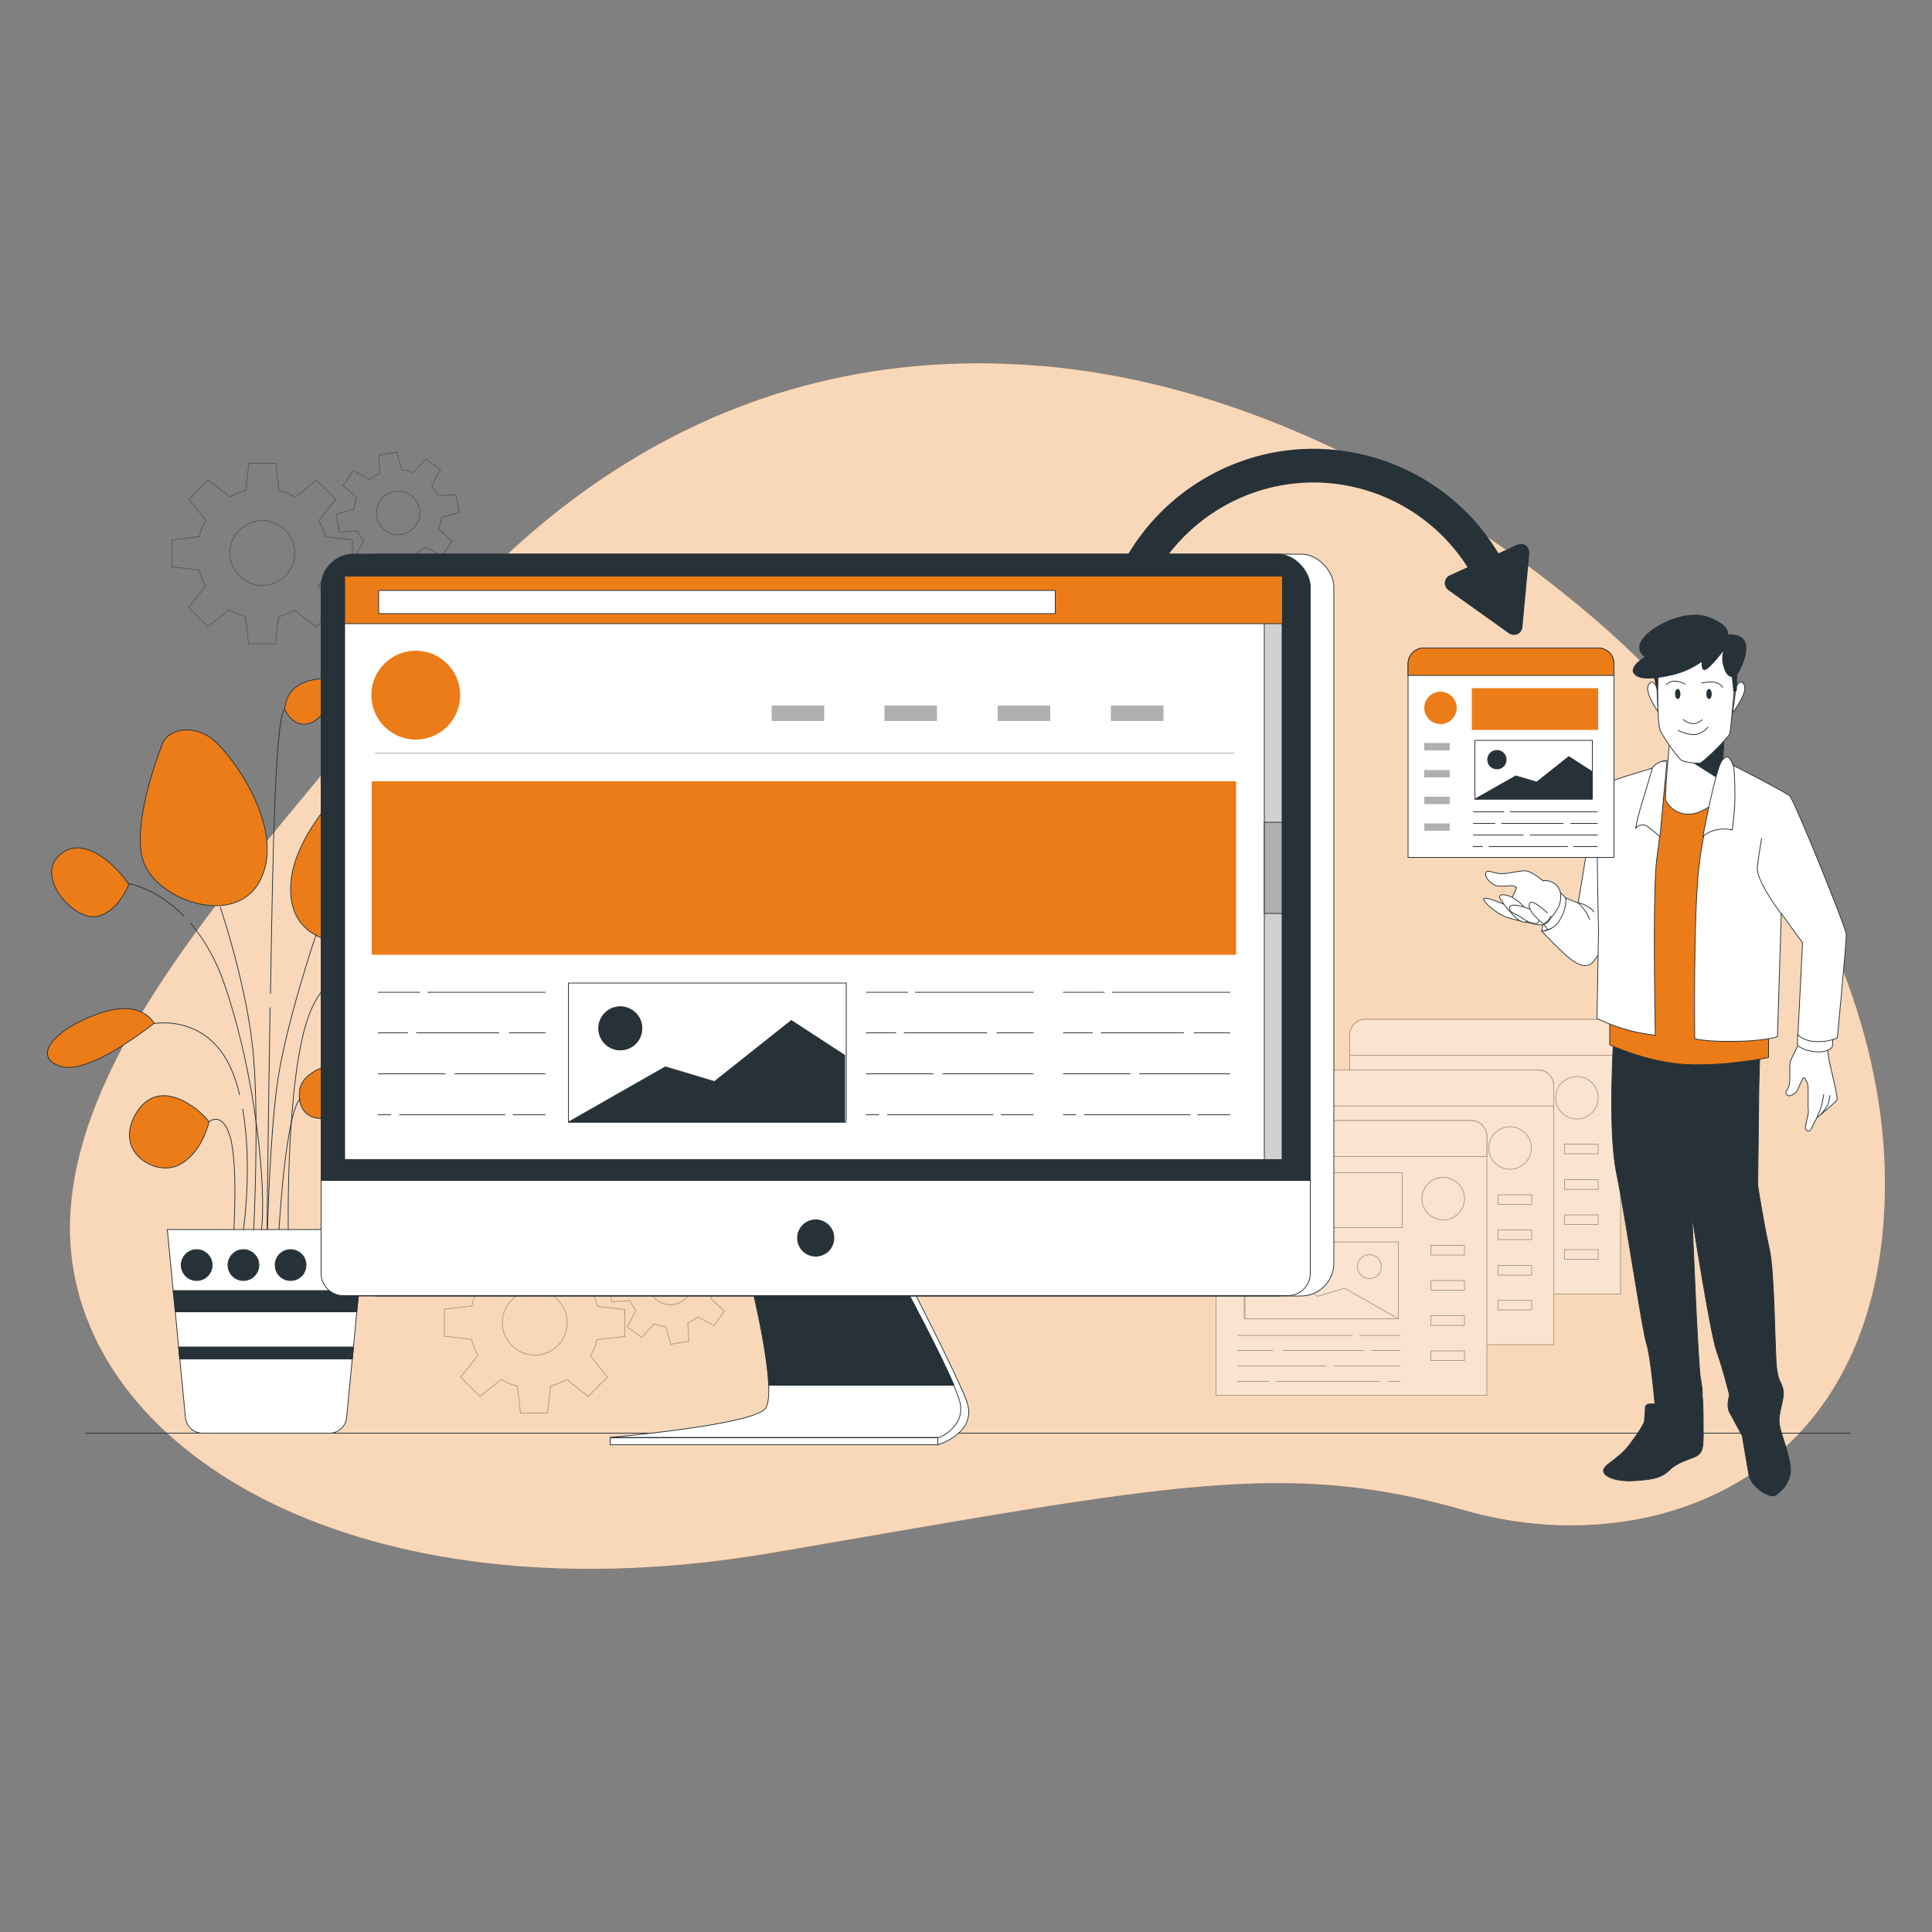
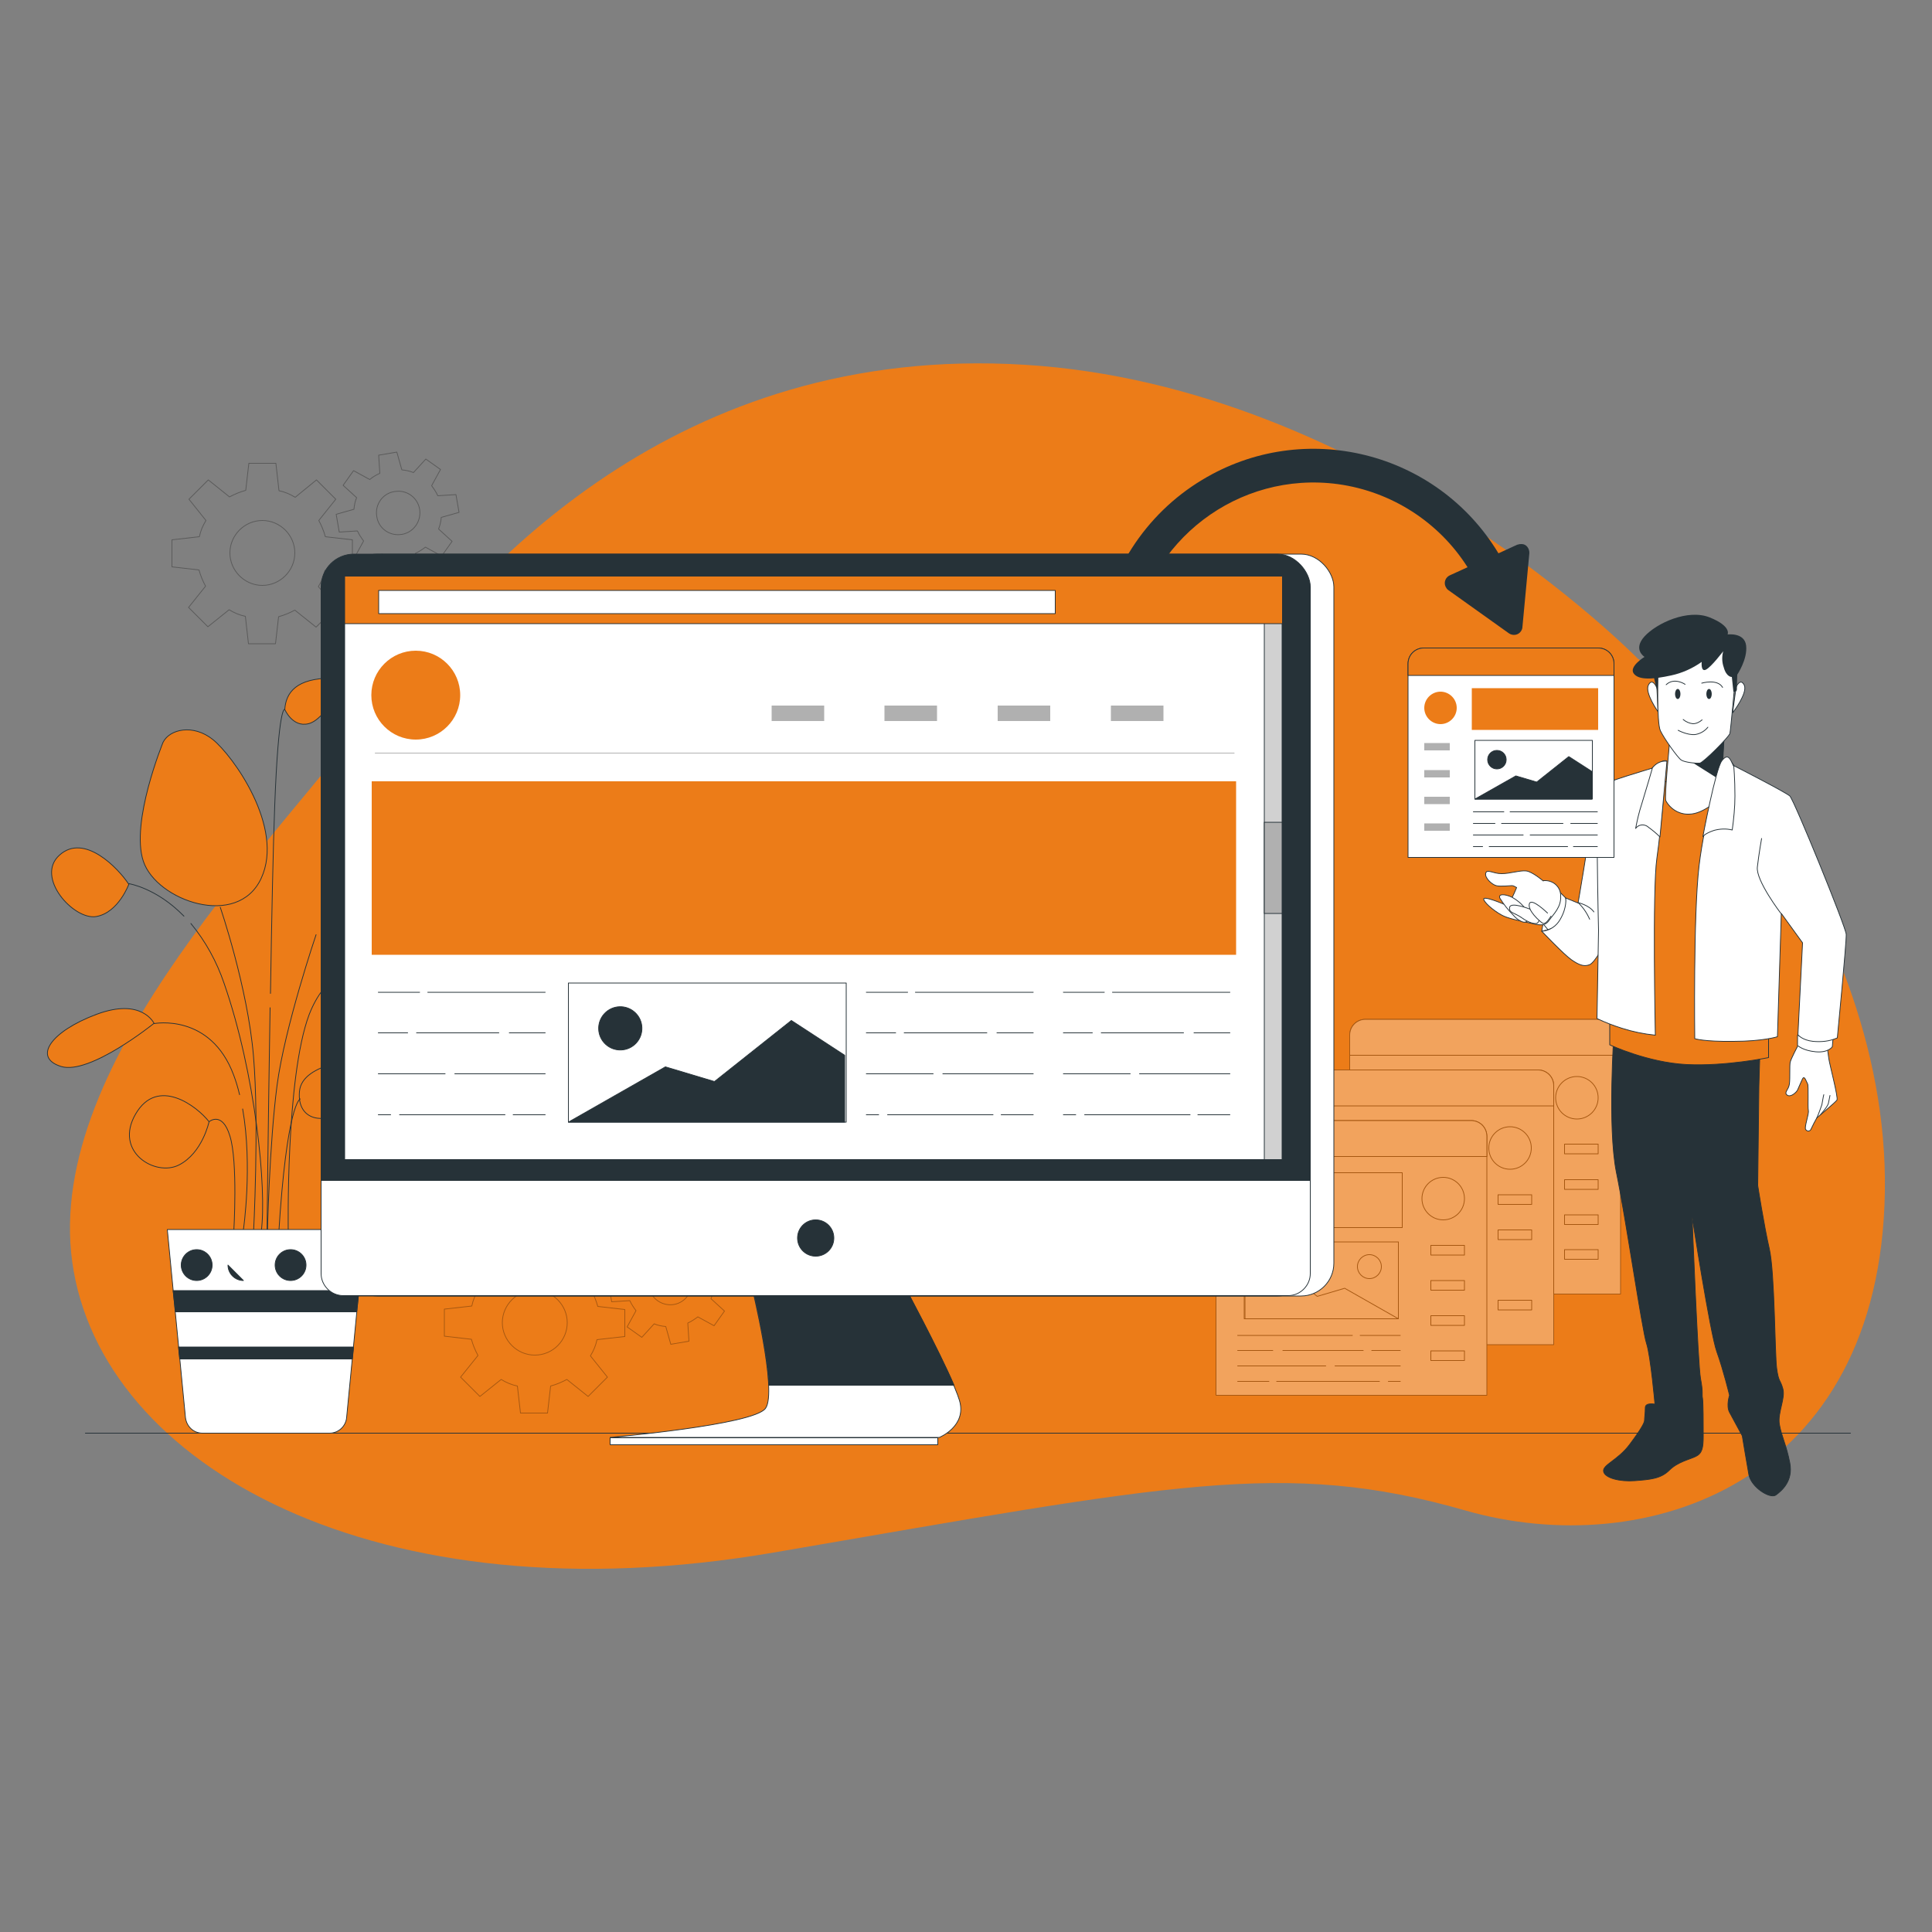
<svg xmlns="http://www.w3.org/2000/svg" id="katman_1" version="1.1" viewBox="0 0 500 500">
  <rect x="0" y="0" width="500" height="500" fill="#808080" stroke="none" />
  <defs>
    <style>
      .st0, .st1, .st2, .st3, .st4, .st5, .st6, .st7, .st8 {
        stroke-linecap: round;
        stroke-linejoin: round;
        stroke-width: .2px;
      }

      .st0, .st1, .st2, .st3, .st6, .st7 {
        stroke: #263238;
      }

      .st0, .st9 {
        fill: #b0b0b0;
      }

      .st1 {
        fill: #d1d1d1;
      }

      .st10, .st7 {
        fill: #263238;
      }

      .st2, .st4, .st5 {
        fill: none;
      }

      .st3, .st11 {
        fill: #ec7c18;
      }

      .st4, .st8 {
        stroke: #000;
      }

      .st5 {
        stroke: #b0b0b0;
      }

      .st6, .st12, .st8 {
        fill: #fff;
      }

      .st12 {
        isolation: isolate;
        opacity: .7;
      }

      .st13 {
        opacity: .3;
      }
    </style>
  </defs>
  <g id="freepik--background-simple--inject-69">
    <path class="st11" d="M424,170.6s-69.1-70.8-158.9-76.2c-89.8-5.5-142.2,52.6-167,87.2-24.8,34.6-86.7,92.3-79.4,145,7.3,52.8,78.9,92.8,181.5,75.2,102.6-17.6,132.3-24.3,179-10.9s107.4-6.7,108.6-82.5-63.7-137.8-63.7-137.8Z" />
-     <path class="st12" d="M424,170.6s-69.1-70.8-158.9-76.2c-89.8-5.5-142.2,52.6-167,87.2-24.8,34.6-86.7,92.3-79.4,145,7.3,52.8,78.9,92.8,181.5,75.2,102.6-17.6,132.3-24.3,179-10.9s107.4-6.7,108.6-82.5-63.7-137.8-63.7-137.8Z" />
  </g>
  <g id="freepik--Floor--inject-69">
    <line class="st2" x1="22.1" y1="370.9" x2="478.9" y2="370.9" />
  </g>
  <g id="freepik--Tabs--inject-69">
    <g class="st13">
      <path class="st8" d="M419.3,334.9h-70v-67c0-2.3,1.8-4.1,4.1-4.1h61.9c2.3,0,4.1,1.8,4.1,4.1v67h0Z" />
      <path class="st8" d="M419.3,273.1h-70v-5.2c0-2.3,1.8-4.1,4.1-4.1h61.9c2.3,0,4.1,1.8,4.1,4.1v5.2h0Z" />
      <circle class="st8" cx="408.1" cy="284.1" r="5.5" />
      <rect class="st8" x="404.9" y="296.1" width="8.7" height="2.5" />
      <rect class="st8" x="404.9" y="305.3" width="8.7" height="2.5" />
      <rect class="st8" x="404.9" y="314.4" width="8.7" height="2.5" />
      <rect class="st8" x="404.9" y="323.4" width="8.7" height="2.5" />
      <rect class="st8" x="354.6" y="277.4" width="42.9" height="14.2" />
      <rect class="st8" x="356.6" y="295.2" width="39.9" height="19.9" />
      <polygon class="st8" points="396.5 315.2 382.6 307.3 375.5 309.4 364.5 300.6 356.8 305.6 356.8 315.2 396.5 315.2" />
      <path class="st8" d="M385.9,301.7c0,1.7,1.4,3.1,3.1,3.1,1.7,0,3.1-1.4,3.1-3.1,0-1.7-1.4-3.1-3.1-3.1h0c-1.7,0-3.1,1.4-3.1,3.1h0Z" />
      <line class="st4" x1="384.6" y1="319.4" x2="354.9" y2="319.4" />
      <line class="st4" x1="397" y1="319.4" x2="386.6" y2="319.4" />
      <line class="st4" x1="364" y1="323.4" x2="354.9" y2="323.4" />
      <line class="st4" x1="387.4" y1="323.4" x2="366.6" y2="323.4" />
      <line class="st4" x1="397" y1="323.4" x2="389.6" y2="323.4" />
      <line class="st4" x1="377.7" y1="327.4" x2="354.9" y2="327.4" />
      <line class="st4" x1="397" y1="327.4" x2="380.1" y2="327.4" />
      <line class="st4" x1="362.9" y1="331.3" x2="354.9" y2="331.3" />
      <line class="st4" x1="391.6" y1="331.3" x2="365" y2="331.3" />
      <line class="st4" x1="397" y1="331.3" x2="393.9" y2="331.3" />
      <path class="st8" d="M402,348h-70v-67c0-2.3,1.8-4.1,4.1-4.1h61.9c2.3,0,4.1,1.8,4.1,4.1v67h0Z" />
      <path class="st8" d="M402,286.2h-70v-5.2c0-2.3,1.8-4.1,4.1-4.1h61.9c2.3,0,4.1,1.8,4.1,4.1v5.2h0Z" />
      <circle class="st8" cx="390.8" cy="297.1" r="5.5" />
      <rect class="st8" x="387.7" y="309.2" width="8.7" height="2.5" />
      <rect class="st8" x="387.7" y="318.3" width="8.7" height="2.5" />
-       <rect class="st8" x="387.7" y="327.5" width="8.7" height="2.5" />
      <rect class="st8" x="387.7" y="336.5" width="8.7" height="2.5" />
      <rect class="st8" x="337.3" y="290.5" width="42.9" height="14.2" />
      <rect class="st8" x="339.3" y="308.3" width="39.9" height="20" />
      <polygon class="st8" points="379.2 328.3 365.3 320.4 358.2 322.4 347.2 313.7 339.5 318.7 339.5 328.3 379.2 328.3" />
      <path class="st8" d="M368.6,314.7c0,1.7,1.4,3.1,3.1,3.1,1.7,0,3.1-1.4,3.1-3.1,0-1.7-1.4-3.1-3.1-3.1h0c-1.7,0-3.1,1.4-3.1,3.1h0Z" />
      <line class="st4" x1="367.3" y1="332.5" x2="337.6" y2="332.5" />
      <line class="st4" x1="379.7" y1="332.5" x2="369.3" y2="332.5" />
      <line class="st4" x1="346.7" y1="336.5" x2="337.6" y2="336.5" />
      <line class="st4" x1="370.1" y1="336.5" x2="349.3" y2="336.5" />
      <line class="st4" x1="379.7" y1="336.5" x2="372.3" y2="336.5" />
      <line class="st4" x1="360.4" y1="340.4" x2="337.6" y2="340.4" />
      <line class="st4" x1="379.7" y1="340.4" x2="362.8" y2="340.4" />
      <line class="st4" x1="345.7" y1="344.4" x2="337.6" y2="344.4" />
      <line class="st4" x1="374.3" y1="344.4" x2="347.7" y2="344.4" />
      <line class="st4" x1="379.7" y1="344.4" x2="376.6" y2="344.4" />
      <path class="st8" d="M384.7,361.1h-70v-67c0-2.3,1.8-4.1,4.1-4.1h61.9c2.3,0,4.1,1.8,4.1,4.1v67h0Z" />
      <path class="st8" d="M384.7,299.3h-70v-5.2c0-2.3,1.8-4.1,4.1-4.1h61.9c2.3,0,4.1,1.8,4.1,4.1v5.2h0Z" />
      <circle class="st8" cx="373.5" cy="310.2" r="5.5" />
      <rect class="st8" x="370.3" y="322.3" width="8.7" height="2.5" />
      <rect class="st8" x="370.3" y="331.4" width="8.7" height="2.5" />
      <rect class="st8" x="370.3" y="340.5" width="8.7" height="2.5" />
      <rect class="st8" x="370.3" y="349.6" width="8.7" height="2.5" />
      <rect class="st8" x="320" y="303.5" width="42.9" height="14.2" />
      <rect class="st8" x="322" y="321.4" width="39.9" height="19.9" />
      <polygon class="st8" points="361.9 341.3 348 333.4 340.9 335.5 329.9 326.8 322.2 331.8 322.2 341.3 361.9 341.3" />
      <path class="st8" d="M351.3,327.8c0,1.7,1.4,3.1,3.1,3.1,1.7,0,3.1-1.4,3.1-3.1,0-1.7-1.4-3.1-3.1-3.1h0c-1.7,0-3.1,1.4-3.1,3.1h0Z" />
      <line class="st4" x1="350" y1="345.6" x2="320.3" y2="345.6" />
      <line class="st4" x1="362.4" y1="345.6" x2="352" y2="345.6" />
      <line class="st4" x1="329.4" y1="349.5" x2="320.3" y2="349.5" />
      <line class="st4" x1="352.8" y1="349.5" x2="332" y2="349.5" />
      <line class="st4" x1="362.4" y1="349.5" x2="355" y2="349.5" />
      <line class="st4" x1="343.1" y1="353.5" x2="320.3" y2="353.5" />
      <line class="st4" x1="362.4" y1="353.5" x2="345.5" y2="353.5" />
      <line class="st4" x1="328.4" y1="357.5" x2="320.3" y2="357.5" />
      <line class="st4" x1="357" y1="357.5" x2="330.4" y2="357.5" />
      <line class="st4" x1="362.4" y1="357.5" x2="359.3" y2="357.5" />
    </g>
  </g>
  <g id="freepik--Gears--inject-69">
    <g class="st13">
      <path class="st4" d="M91.2,146.7v-7l-7-.8c-.4-1.5-1-2.9-1.7-4.2l4.4-5.5-5-5-5.5,4.5c-1.3-.8-2.7-1.4-4.2-1.7l-.8-7.1h-7l-.8,7c-1.5.4-2.9,1-4.2,1.7l-5.5-4.4-5,5,4.4,5.5c-.8,1.3-1.4,2.7-1.7,4.2l-7.1.8v7l7,.8c.4,1.5,1,2.9,1.7,4.2l-4.4,5.5,5,5,5.5-4.4c1.3.8,2.7,1.4,4.2,1.7l.8,7.1h7l.8-7c1.5-.4,2.9-1,4.2-1.7l5.5,4.4,5-5-4.4-5.5c.8-1.3,1.4-2.7,1.7-4.2l7-.8ZM67.9,151.5c-4.6,0-8.4-3.8-8.4-8.4,0-4.6,3.8-8.4,8.4-8.4,4.6,0,8.4,3.8,8.4,8.4,0,4.6-3.8,8.4-8.4,8.4,0,0,0,0,0,0Z" />
      <path class="st4" d="M118.8,132.6l-.8-4.6-4.7.3c-.4-.9-1-1.8-1.6-2.6l2.3-4.2-3.8-2.7-3.2,3.5c-1-.4-1.9-.6-3-.7l-1.3-4.6-4.7.8.3,4.7c-.9.4-1.8.9-2.6,1.6l-4.2-2.3-2.7,3.8,3.5,3.2c-.4.9-.6,1.9-.7,3l-4.6,1.3.8,4.6,4.7-.3c.4.9,1,1.8,1.6,2.6l-2.3,4.2,3.8,2.7,3.2-3.5c.9.4,1.9.6,3,.7l1.3,4.6,4.7-.8-.3-4.7c.9-.4,1.8-1,2.6-1.6l4.2,2.3,2.7-3.8-3.5-3.2c.4-1,.6-1.9.7-3l4.6-1.3ZM103.9,138.3c-3.1.5-6-1.6-6.4-4.7-.5-3.1,1.6-6,4.7-6.4,3.1-.5,5.9,1.6,6.4,4.6.5,3.1-1.6,6-4.6,6.5,0,0,0,0,0,0Z" />
    </g>
    <g class="st13">
      <path class="st4" d="M161.7,345.9v-7l-7-.8c-.4-1.5-1-2.9-1.7-4.2l4.4-5.5-5-5-5.5,4.4c-1.3-.8-2.7-1.4-4.2-1.7l-.8-7.1h-7l-.8,7c-1.5.4-2.9,1-4.2,1.7l-5.5-4.4-5,5,4.4,5.5c-.8,1.3-1.4,2.7-1.7,4.2l-7.1.8v7l7,.8c.4,1.5,1,2.9,1.7,4.2l-4.5,5.6,5,5,5.5-4.4c1.3.8,2.7,1.4,4.2,1.7l.8,7h7l.8-7c1.5-.4,2.9-1,4.2-1.7l5.5,4.4,5-5-4.4-5.5c.8-1.3,1.4-2.7,1.7-4.2l7.1-.8ZM138.4,350.7c-4.6,0-8.4-3.8-8.4-8.4,0-4.6,3.8-8.4,8.4-8.4s8.4,3.8,8.4,8.4c0,4.6-3.7,8.4-8.4,8.4,0,0,0,0,0,0h0Z" />
      <path class="st4" d="M189.3,331.8l-.8-4.7-4.7.3c-.4-.9-1-1.8-1.6-2.6l2.3-4.2-3.8-2.7-3.2,3.5c-1-.4-1.9-.6-3-.7l-1.3-4.6-4.7.8.3,4.7c-.9.4-1.8,1-2.6,1.6l-4.2-2.3-2.7,3.8,3.5,3.2c-.4.9-.6,1.9-.7,3l-4.6,1.3.8,4.7,4.7-.3c.4.9,1,1.8,1.6,2.6l-2.3,4.2,3.8,2.7,3.2-3.5c.9.4,1.9.6,3,.7l1.3,4.6,4.7-.8-.3-4.7c.9-.4,1.8-1,2.6-1.6l4.2,2.3,2.7-3.8-3.5-3.2c.4-1,.6-1.9.7-3l4.6-1.3ZM174.4,337.6c-3.1.5-6-1.6-6.5-4.6-.5-3.1,1.6-6,4.6-6.5,3.1-.5,6,1.6,6.5,4.6.5,3.1-1.6,6-4.6,6.5Z" />
    </g>
  </g>
  <g id="freepik--Plant--inject-69">
    <path class="st3" d="M33.4,228.7s-2.7,7.5-8.5,8.5-15.9-10.2-9.5-15.9c6.4-5.8,15.2,3.4,17.9,7.5Z" />
    <path class="st3" d="M42.2,192.1s-8.5,20.7-5.1,30.8c3.4,10.2,24.4,17.6,30.5,4.4s-7.4-31.8-12.5-35.9-11.2-2.7-12.9.7Z" />
-     <path class="st3" d="M91.7,200.9s-14.6,13.2-16.3,26.4,8.1,17.9,18.3,16.3,15.2-27.4,12.2-39.3c-3-11.9-14.2-3.4-14.2-3.4Z" />
    <path class="st3" d="M94.4,274s-16.3.7-16.9,8.5c-.7,7.8,7.1,9.5,14.9,2.7,7.8-6.8,8.8-10.8,2-11.2Z" />
    <path class="st3" d="M54.1,290.3s-1.7,8.1-7.8,11.2-16.9-3.4-11.2-13.2,15.9-2,19,2Z" />
    <path class="st3" d="M39.9,264.9s-3.1-6.8-14.9-2.4-16.6,11.2-9.2,13.5,24.1-11.2,24.1-11.2Z" />
    <path class="st3" d="M73.7,183.6s2,4.7,6.1,3.7,5.1-7.1,11.5-5.4c6.4,1.7,11.9,9.1,11.9,5.8s-8.1-12.2-17.3-12.2-11.9,3.7-12.2,8.1Z" />
    <path class="st2" d="M57,234.8s7.1,20.7,8.6,38.5c1.5,17.7,0,46,0,46" />
    <path class="st2" d="M81.8,241.9s-8.1,23.8-10.1,39c-2,15.2-2.5,38.5-2.5,38.5" />
    <path class="st2" d="M77.7,284.4s-3.5,1-5.6,35.4" />
    <path class="st2" d="M54.1,290.3s3.4-2.9,5.4,3.7c2.1,6.6,1,24.8,1,24.8" />
    <path class="st2" d="M62.8,287c2.6,14.8.2,31.2.2,31.2" />
    <path class="st2" d="M39.9,264.9s14.6-2.8,20.6,13.4c.6,1.6,1.1,3.3,1.5,5" />
    <path class="st3" d="M100.7,249.2s3-6.8,14.9-2.4c11.8,4.4,16.6,11.2,9.1,13.6-7.5,2.4-24-11.2-24-11.2Z" />
    <path class="st2" d="M87.7,252.2c-2.9,2-5.7,5.2-7.7,10.4-6.1,16.2-5.4,56.2-5.4,56.2" />
    <path class="st2" d="M100.7,249.2c-3.4-.5-6.9,0-10.1,1.3" />
    <path class="st2" d="M49.4,239c3.8,4.6,6.7,9.9,8.6,15.5,8.1,23.3,11.1,53.1,9.6,64.3" />
    <path class="st2" d="M33.4,228.7s7.1,1.1,14.2,8.4" />
    <path class="st2" d="M69.9,260.8c-.5,29.4-.8,58.5-.8,58.5" />
    <path class="st2" d="M73.7,183.6s-1.6-1.5-2.6,24.8c-.4,10.2-.8,29.2-1.1,48.7" />
    <path class="st6" d="M85.3,370.9h-32.9c-2.3,0-4.1-1.7-4.4-4l-4.7-48.7h51.1l-4.7,48.7c-.2,2.2-2.1,4-4.4,4Z" />
    <polygon class="st7" points="44.8 334 45.4 339.5 92.3 339.5 92.9 334 44.8 334" />
    <polygon class="st7" points="91.2 351.7 91.5 348.6 46.2 348.6 46.5 351.7 91.2 351.7" />
    <circle class="st7" cx="87.3" cy="327.4" r="4" transform="translate(-245.4 391.3) rotate(-85.9)" />
    <path class="st7" d="M50.9,331.4c2.2,0,4-1.8,4-4s-1.8-4-4-4-4,1.8-4,4,1.8,4,4,4Z" />
-     <path class="st7" d="M59,327.4c0,2.2,1.8,4,4,4s4-1.8,4-4-1.8-4-4-4-4,1.8-4,4Z" />
+     <path class="st7" d="M59,327.4c0,2.2,1.8,4,4,4Z" />
    <circle class="st7" cx="75.2" cy="327.4" r="4" />
  </g>
  <g id="freepik--Character--inject-69">
    <path class="st7" d="M417.7,267.1s-1.7,24.6.6,36.2c2.4,11.6,6.7,41,7.8,44.3s2.2,15.8,2.2,15.8c0,0-2.5-.5-2.5.9s-.2,2.7-.2,3.3-.9,2.3-3.9,6.3-7,5.2-6.7,6.9,4.2,2.7,8.1,2.4,6.7-.5,8.9-2.7,5.3-2.8,6.9-3.6,1.9-2.2,1.9-5.2,0-8.9-.2-9.9.2-1.3-.5-5-2.2-42.1-2.2-42.1c0,0,4.7,30.4,6.4,35.1s3.3,11.3,3.3,11.3c0,0-.9,2.7,0,4.4s3.3,6.1,3.3,6.1c0,0,1.1,6.7,1.7,10s5.5,6.4,7,5.3,4.5-3.6,3.6-8.3-2.2-7-2.7-10,1.6-6.7.9-9.2-1.1-1.6-1.6-5.3-.5-24.8-1.9-30.9c-1.4-6.1-3-16.4-3-16.4,0,0,.3-24.9.3-25.7s.3-9.7.3-9.7c0,0-11.9,3.3-21.8.8-5.5-1.4-11-3.1-16.4-5Z" />
    <path class="st6" d="M399,241l.5-3,2.4,2.3s-1.9.5-2.9.7Z" />
    <path class="st6" d="M403.2,230.4l2,2c.3,1.1.3,2.3,0,3.4-.4,2.1-2.7,4.2-3.4,4.4l-1.2.4-2.2-2.7s3.9-1.7,4.7-7.6Z" />
    <path class="st6" d="M413.9,203.6c-1.2,3.2-2,6.5-2.4,9.9-.4,4.8-3.1,20.2-3.1,20.2l-3.2-1.3s.4,2.4-1.4,5.5c-1,1.8-2.8,3-4.8,3.1,0,0,5.8,6.1,7.7,7.4s3.1,1.8,4.6,1.3,4.1-5.7,4.3-6,1.2-37.9,1-39-2.7-1.1-2.7-1.1Z" />
    <path class="st2" d="M412.5,236c-1.3-1.8-4.1-2.4-4.1-2.4,1.3,1.2,2.3,2.7,3,4.3" />
    <path class="st6" d="M399.4,228s-2.8-2.4-4.4-2.6-4.2.7-6.4.7-3.8-1.3-4.1-.1,1.6,2.9,2.7,3.2,3.5,0,4.1,0c.4,0,.8.3,1.2.5,0,0-1.1,2.7-1.5,3.1-.5.5-1.1.9-1.8,1.2,0,0-5.6-2.4-5.2-1.2s3.4,3.5,5.2,4.3,5.5,1.5,7.3,1.9,3.3.8,4.4-.8,3.2-3.4,3-6.4c0-2.2-1.8-3.9-4-3.9-.1,0-.2,0-.4,0Z" />
    <path class="st6" d="M394.7,235.1c-.9-1.2-2.1-2.2-3.4-2.9-1.9-.9-3.7-.9-3.1.3,1,1.6,2.1,3,3.4,4.3.6.7,1.3,1.3,2.2,1.7.9.4,1.7.1,1.6-1.1-.1-.8-.4-1.6-.7-2.3Z" />
    <path class="st6" d="M396,235.3s-5-2-5.3-.5,1.3,1.4,3.1,2.7,3.2,1.6,3.8,1.5.8-1.1.8-1.1l-2.4-2.7Z" />
    <path class="st6" d="M400.5,236.3s-4.2-4.1-4.7-2.4,2.6,4.5,3.4,5,1.7-1.1,2.2-1.8" />
    <path class="st3" d="M416.6,262.9v7.5s9.8,4.6,19.9,5.1c10.1.5,21.2-1.8,21.2-1.8v-67.2c.1,0-6.9-3.6-13.4-4.6s-25.9,1.9-25.9,1.9l-1.8,59.1Z" />
    <path class="st6" d="M432.2,190.8s-1.5,15.5-1.1,16.4c1.2,2.2,3.5,3.6,6,3.5,3.8,0,7.8-4,7.8-4l1.3-15.6s-4.9,2.4-8.4,1.6c-2-.4-3.9-1.1-5.7-2Z" />
    <polygon class="st10" points="437.3 196.9 445.7 202.2 446.3 190.2 437.3 196.9" />
    <path class="st6" d="M428.7,177.8s-1.1-2.5-2.1-.5,2.5,6.9,2.5,6.9l-.3-6.3Z" />
    <path class="st6" d="M449.3,177.8s1.1-2.5,2.1-.5-3,7.2-3,7.2l.9-6.7Z" />
    <path class="st10" d="M429,179.2s-1.1-3.9-1.1-4.9,1.9-1.1,1.9-1.1l-.9,6Z" />
    <path class="st6" d="M429.1,173.7s-.4,13.3.6,15.4,4.5,7,5.4,7.6,3.9.9,4.8.8,7.6-6.8,7.8-7.7,1.3-13.1,1.3-13.1v-10.2c-2.1-.9-4.2-1.3-6.4-1.1-3.8.2-13,4.3-13,4.3l-.5,4Z" />
    <path class="st10" d="M446,168.5s-3.1,4.1-4.5,4.8-1.1-2-1.1-2c-2.4,1.7-5.1,2.9-7.9,3.5-4.6,1-8.4,1.3-9.7-.5s2.8-4.3,2.8-4.3c0,0-3.1-1.9,0-5.3s11.2-7.2,16.9-4.9,4.6,4.4,4.6,4.4c0,0,4.4-.6,4.8,2.9.4,3.5-2.3,7.5-2.3,7.5,0,0-.1,3-.1,3.8s-.9.6-.9.6l-.4-3.8s-1.4.1-2.1-2.5c-.5-1.4-.5-2.9-.1-4.3Z" />
    <path class="st2" d="M435.6,186.2c.7.6,1.6,1,2.5,1.1.9,0,1.7-.4,2.4-1" />
    <path class="st2" d="M434.3,189s2.4,1.3,4.4,1.1c1.3-.2,2.5-.9,3.3-1.9" />
    <path class="st2" d="M440.4,176.8s4.1-1.2,5.4,1.1" />
    <path class="st2" d="M436.1,177.1s-2.8-1.9-4.9.1" />
    <path class="st10" d="M434.9,179.6c0,.7-.3,1.3-.7,1.3s-.7-.6-.7-1.3.3-1.3.7-1.3.7.6.7,1.3Z" />
    <path class="st10" d="M443,179.6c0,.7-.3,1.3-.7,1.3s-.7-.6-.7-1.3.3-1.3.7-1.3.7.6.7,1.3Z" />
    <path class="st6" d="M465.3,270.6s-1.8,3.4-2,4.3,0,4-.2,5.6-1.5,2.2-.6,2.9,2.4-.7,2.7-1.3.8-1.9,1.3-2.9,1,.8,1.3,1.3,0,6,.2,6.9-1.1,4.3-.7,4.9,1.2.6,1.5-.3c.4-.9.9-1.8,1.4-2.7,0,0,4.8-4,5.2-4.6s-1.9-9.2-2.1-10.7-.5-3.7-.5-3.7l-7.5.2Z" />
    <path class="st6" d="M470.2,289.3c.5-1.1.9-2.3,1.3-3.4.2-1,.4-2.4.5-2.6" />
    <path class="st6" d="M471.2,288.4s1.8-2,2-2.9.4-2,.4-2" />
    <path class="st6" d="M465.2,267.9v2.7c.1,0,1.4,1.3,4.7,1.6s4.3-1.3,4.3-1.3l.2-2.3s-7.2,0-9.2-.7Z" />
    <path class="st6" d="M445.7,196.9s-4.5,14.5-6,27.3c-1.5,12.8-1.1,44.6-1.1,44.6,0,0,2.3.8,10,.7,7.7,0,11.4-1.2,11.4-1.2l1-31.9,5.5,7.6-1.2,23.8s1.1,1.4,3.9,1.7c2.2.2,4.3,0,6.3-.9,0,0,2.4-24.9,2.3-26.8s-13.5-34.8-14.6-35.8-14.4-7.8-14.4-7.8c0,0-1.5-2.7-3-1.3Z" />
    <path class="st6" d="M448.7,198.2s.3,3.4.3,7.8c0,2.9-.3,5.9-.7,8.8-1.6-.4-3.2-.3-4.7.1-2.4.8-2.9,1.6-2.9,1.6,0,0,3.3-17.5,4.9-19.6s2.2-.5,3,1.3Z" />
    <path class="st6" d="M460.9,236.4s-6.5-8.5-6.1-12,1.1-7.4,1.1-7.4" />
    <path class="st6" d="M431.3,196.9s-1.3,17-2.5,25.2-.4,45.8-.4,45.8c-3-.3-5.9-.9-8.7-1.8-2.2-.7-4.3-1.5-6.4-2.5l.4-22.8s-.9-36.3.2-37.3,13.7-4.7,13.7-4.7c0,0,2.4-2.3,3.7-1.9Z" />
    <path class="st6" d="M427.6,198.9s-1.4,4.9-2.7,9.1c-.7,2.1-1.2,4.3-1.6,6.4.7-1,2.1-1.2,3.1-.5,0,0,0,0,.1.1,1.1.8,2.1,1.6,3.1,2.6l1.8-19.6c-1.5-.2-3,.6-3.9,1.9Z" />
  </g>
  <g id="freepik--Arrow--inject-69">
    <path class="st10" d="M392.8,140.9l-5,2.3c-15.9-26.4-50.3-35-76.7-19-14.8,8.9-24.7,24.3-26.7,41.5h8.8c3.5-25.8,27.3-43.9,53.1-40.4,13.8,1.9,26.1,9.8,33.5,21.5l-4.6,2.1c-1.1.5-1.6,1.8-1.1,2.9.2.4.4.7.7.9l15.7,11.2c1,.7,2.4.5,3.1-.5.2-.3.4-.7.4-1.1l1.8-19.2c0-1.2-.8-2.3-2-2.3-.4,0-.7,0-1.1.2Z" />
  </g>
  <g id="freepik--Device--inject-69">
-     <path class="st6" d="M196.4,332.7s6.3,27.3,3.6,31.8c-3.6,5.9-42.1,9.4-42.1,9.4h84.8s10.6-3,7.4-11.5c-2.5-6.6-14.3-29.6-14.3-29.6h-39.4Z" />
    <path class="st6" d="M194.5,332.7s6.8,27.5,3.6,31.8c-3.2,4.3-40.2,7.5-40.2,7.5h85.2s7.2-2.9,5.2-9.6-14.3-29.6-14.3-29.6h-39.4Z" />
    <path class="st7" d="M234,332.7h-39.4s4,16.3,4.4,25.8h47.9c-3.9-9.1-12.9-25.8-12.9-25.8Z" />
    <rect class="st6" x="157.9" y="372.1" width="84.8" height="1.8" />
    <rect class="st6" x="89.2" y="143.4" width="256" height="192" rx="8.5" ry="8.5" />
    <rect class="st7" x="83.1" y="143.4" width="256" height="192" rx="8.5" ry="8.5" />
    <path class="st6" d="M83.1,305.5h256v24.1c0,3.1-2.6,5.7-5.7,5.7H88.8c-3.1,0-5.7-2.6-5.7-5.7h0v-24.1h0Z" />
    <path class="st7" d="M215.8,320.4c0-2.6-2.1-4.7-4.7-4.7s-4.7,2.1-4.7,4.7,2.1,4.7,4.7,4.7,4.7-2.1,4.7-4.7Z" />
    <rect class="st6" x="89.2" y="149.1" width="242.7" height="151" />
    <rect class="st1" x="327.2" y="149.1" width="4.6" height="151" />
    <rect class="st0" x="327.2" y="212.8" width="4.6" height="23.6" />
    <rect class="st3" x="89.2" y="149.1" width="242.7" height="12.3" />
    <rect class="st6" x="98" y="152.8" width="175.1" height="6" />
    <rect class="st9" x="199.7" y="182.6" width="13.6" height="4" />
    <rect class="st9" x="228.9" y="182.6" width="13.6" height="4" />
    <rect class="st9" x="258.2" y="182.6" width="13.6" height="4" />
    <rect class="st9" x="287.5" y="182.6" width="13.6" height="4" />
    <line class="st5" x1="97.1" y1="194.9" x2="319.4" y2="194.9" />
    <circle class="st11" cx="107.6" cy="179.9" r="11.5" />
    <rect class="st11" x="96.2" y="202.2" width="223.7" height="44.9" />
    <line class="st2" x1="110.7" y1="256.8" x2="141.1" y2="256.8" />
    <line class="st2" x1="97.9" y1="256.8" x2="108.6" y2="256.8" />
    <line class="st2" x1="131.8" y1="267.3" x2="141.1" y2="267.3" />
    <line class="st2" x1="107.8" y1="267.3" x2="129.1" y2="267.3" />
    <line class="st2" x1="97.9" y1="267.3" x2="105.5" y2="267.3" />
    <line class="st2" x1="117.7" y1="277.9" x2="141.1" y2="277.9" />
    <line class="st2" x1="97.9" y1="277.9" x2="115.2" y2="277.9" />
    <line class="st2" x1="132.8" y1="288.5" x2="141.1" y2="288.5" />
    <line class="st2" x1="103.4" y1="288.5" x2="130.7" y2="288.5" />
    <line class="st2" x1="97.9" y1="288.5" x2="101.1" y2="288.5" />
    <line class="st2" x1="236.9" y1="256.8" x2="267.4" y2="256.8" />
    <line class="st2" x1="224.2" y1="256.8" x2="234.9" y2="256.8" />
    <line class="st2" x1="258" y1="267.3" x2="267.4" y2="267.3" />
    <line class="st2" x1="234" y1="267.3" x2="255.4" y2="267.3" />
    <line class="st2" x1="224.2" y1="267.3" x2="231.8" y2="267.3" />
    <line class="st2" x1="244" y1="277.9" x2="267.4" y2="277.9" />
    <line class="st2" x1="224.2" y1="277.9" x2="241.5" y2="277.9" />
    <line class="st2" x1="259.1" y1="288.5" x2="267.4" y2="288.5" />
    <line class="st2" x1="229.7" y1="288.5" x2="257" y2="288.5" />
    <line class="st2" x1="224.2" y1="288.5" x2="227.4" y2="288.5" />
    <line class="st2" x1="287.9" y1="256.8" x2="318.3" y2="256.8" />
    <line class="st2" x1="275.2" y1="256.8" x2="285.8" y2="256.8" />
    <line class="st2" x1="309" y1="267.3" x2="318.3" y2="267.3" />
    <line class="st2" x1="285" y1="267.3" x2="306.3" y2="267.3" />
    <line class="st2" x1="275.2" y1="267.3" x2="282.7" y2="267.3" />
    <line class="st2" x1="294.9" y1="277.9" x2="318.3" y2="277.9" />
    <line class="st2" x1="275.2" y1="277.9" x2="292.5" y2="277.9" />
    <line class="st2" x1="310" y1="288.5" x2="318.3" y2="288.5" />
    <line class="st2" x1="280.7" y1="288.5" x2="308" y2="288.5" />
    <line class="st2" x1="275.2" y1="288.5" x2="278.4" y2="288.5" />
    <rect class="st2" x="147.1" y="254.4" width="71.9" height="36" />
    <polygon class="st7" points="147.1 290.4 172.2 276.1 184.9 279.9 204.8 264.1 218.6 273.1 218.6 290.4 147.1 290.4" />
    <circle class="st7" cx="160.5" cy="266" r="5.6" transform="translate(-143.8 203.7) rotate(-47.3)" />
  </g>
  <g id="freepik--Window--inject-69">
    <path class="st6" d="M368.4,167.7h45.2c2.3,0,4.1,1.8,4.1,4.1h0v50.1h-53.3v-50.1c0-2.3,1.8-4.1,4.1-4.1h0Z" />
    <path class="st3" d="M368.4,167.7h45.2c2.3,0,4.1,1.8,4.1,4.1h0v3h-53.3v-3c0-2.3,1.8-4.1,4.1-4.1h0Z" />
    <path class="st11" d="M377,183.2c0,2.3-1.9,4.2-4.2,4.2-2.3,0-4.2-1.9-4.2-4.2,0-2.3,1.9-4.2,4.2-4.2s4.2,1.9,4.2,4.2h0Z" />
    <rect class="st9" x="368.6" y="192.3" width="6.6" height="1.9" />
    <rect class="st9" x="368.6" y="199.3" width="6.6" height="1.9" />
    <rect class="st9" x="368.6" y="206.2" width="6.6" height="1.9" />
    <rect class="st9" x="368.6" y="213.1" width="6.6" height="1.9" />
    <rect class="st11" x="380.9" y="178.1" width="32.7" height="10.8" />
    <rect class="st2" x="381.7" y="191.6" width="30.4" height="15.2" />
    <polygon class="st7" points="381.7 206.8 392.3 200.8 397.7 202.4 406 195.8 411.9 199.6 411.9 206.8 381.7 206.8" />
    <circle class="st7" cx="387.4" cy="196.6" r="2.4" />
    <line class="st2" x1="390.8" y1="210.1" x2="413.4" y2="210.1" />
    <line class="st2" x1="381.3" y1="210.1" x2="389.2" y2="210.1" />
    <line class="st2" x1="406.5" y1="213.1" x2="413.4" y2="213.1" />
    <line class="st2" x1="388.6" y1="213.1" x2="404.5" y2="213.1" />
    <line class="st2" x1="381.3" y1="213.1" x2="386.9" y2="213.1" />
    <line class="st2" x1="396" y1="216.1" x2="413.4" y2="216.1" />
    <line class="st2" x1="381.3" y1="216.1" x2="394.2" y2="216.1" />
    <line class="st2" x1="407.2" y1="219.1" x2="413.4" y2="219.1" />
    <line class="st2" x1="385.4" y1="219.1" x2="405.7" y2="219.1" />
    <line class="st2" x1="381.3" y1="219.1" x2="383.7" y2="219.1" />
  </g>
</svg>